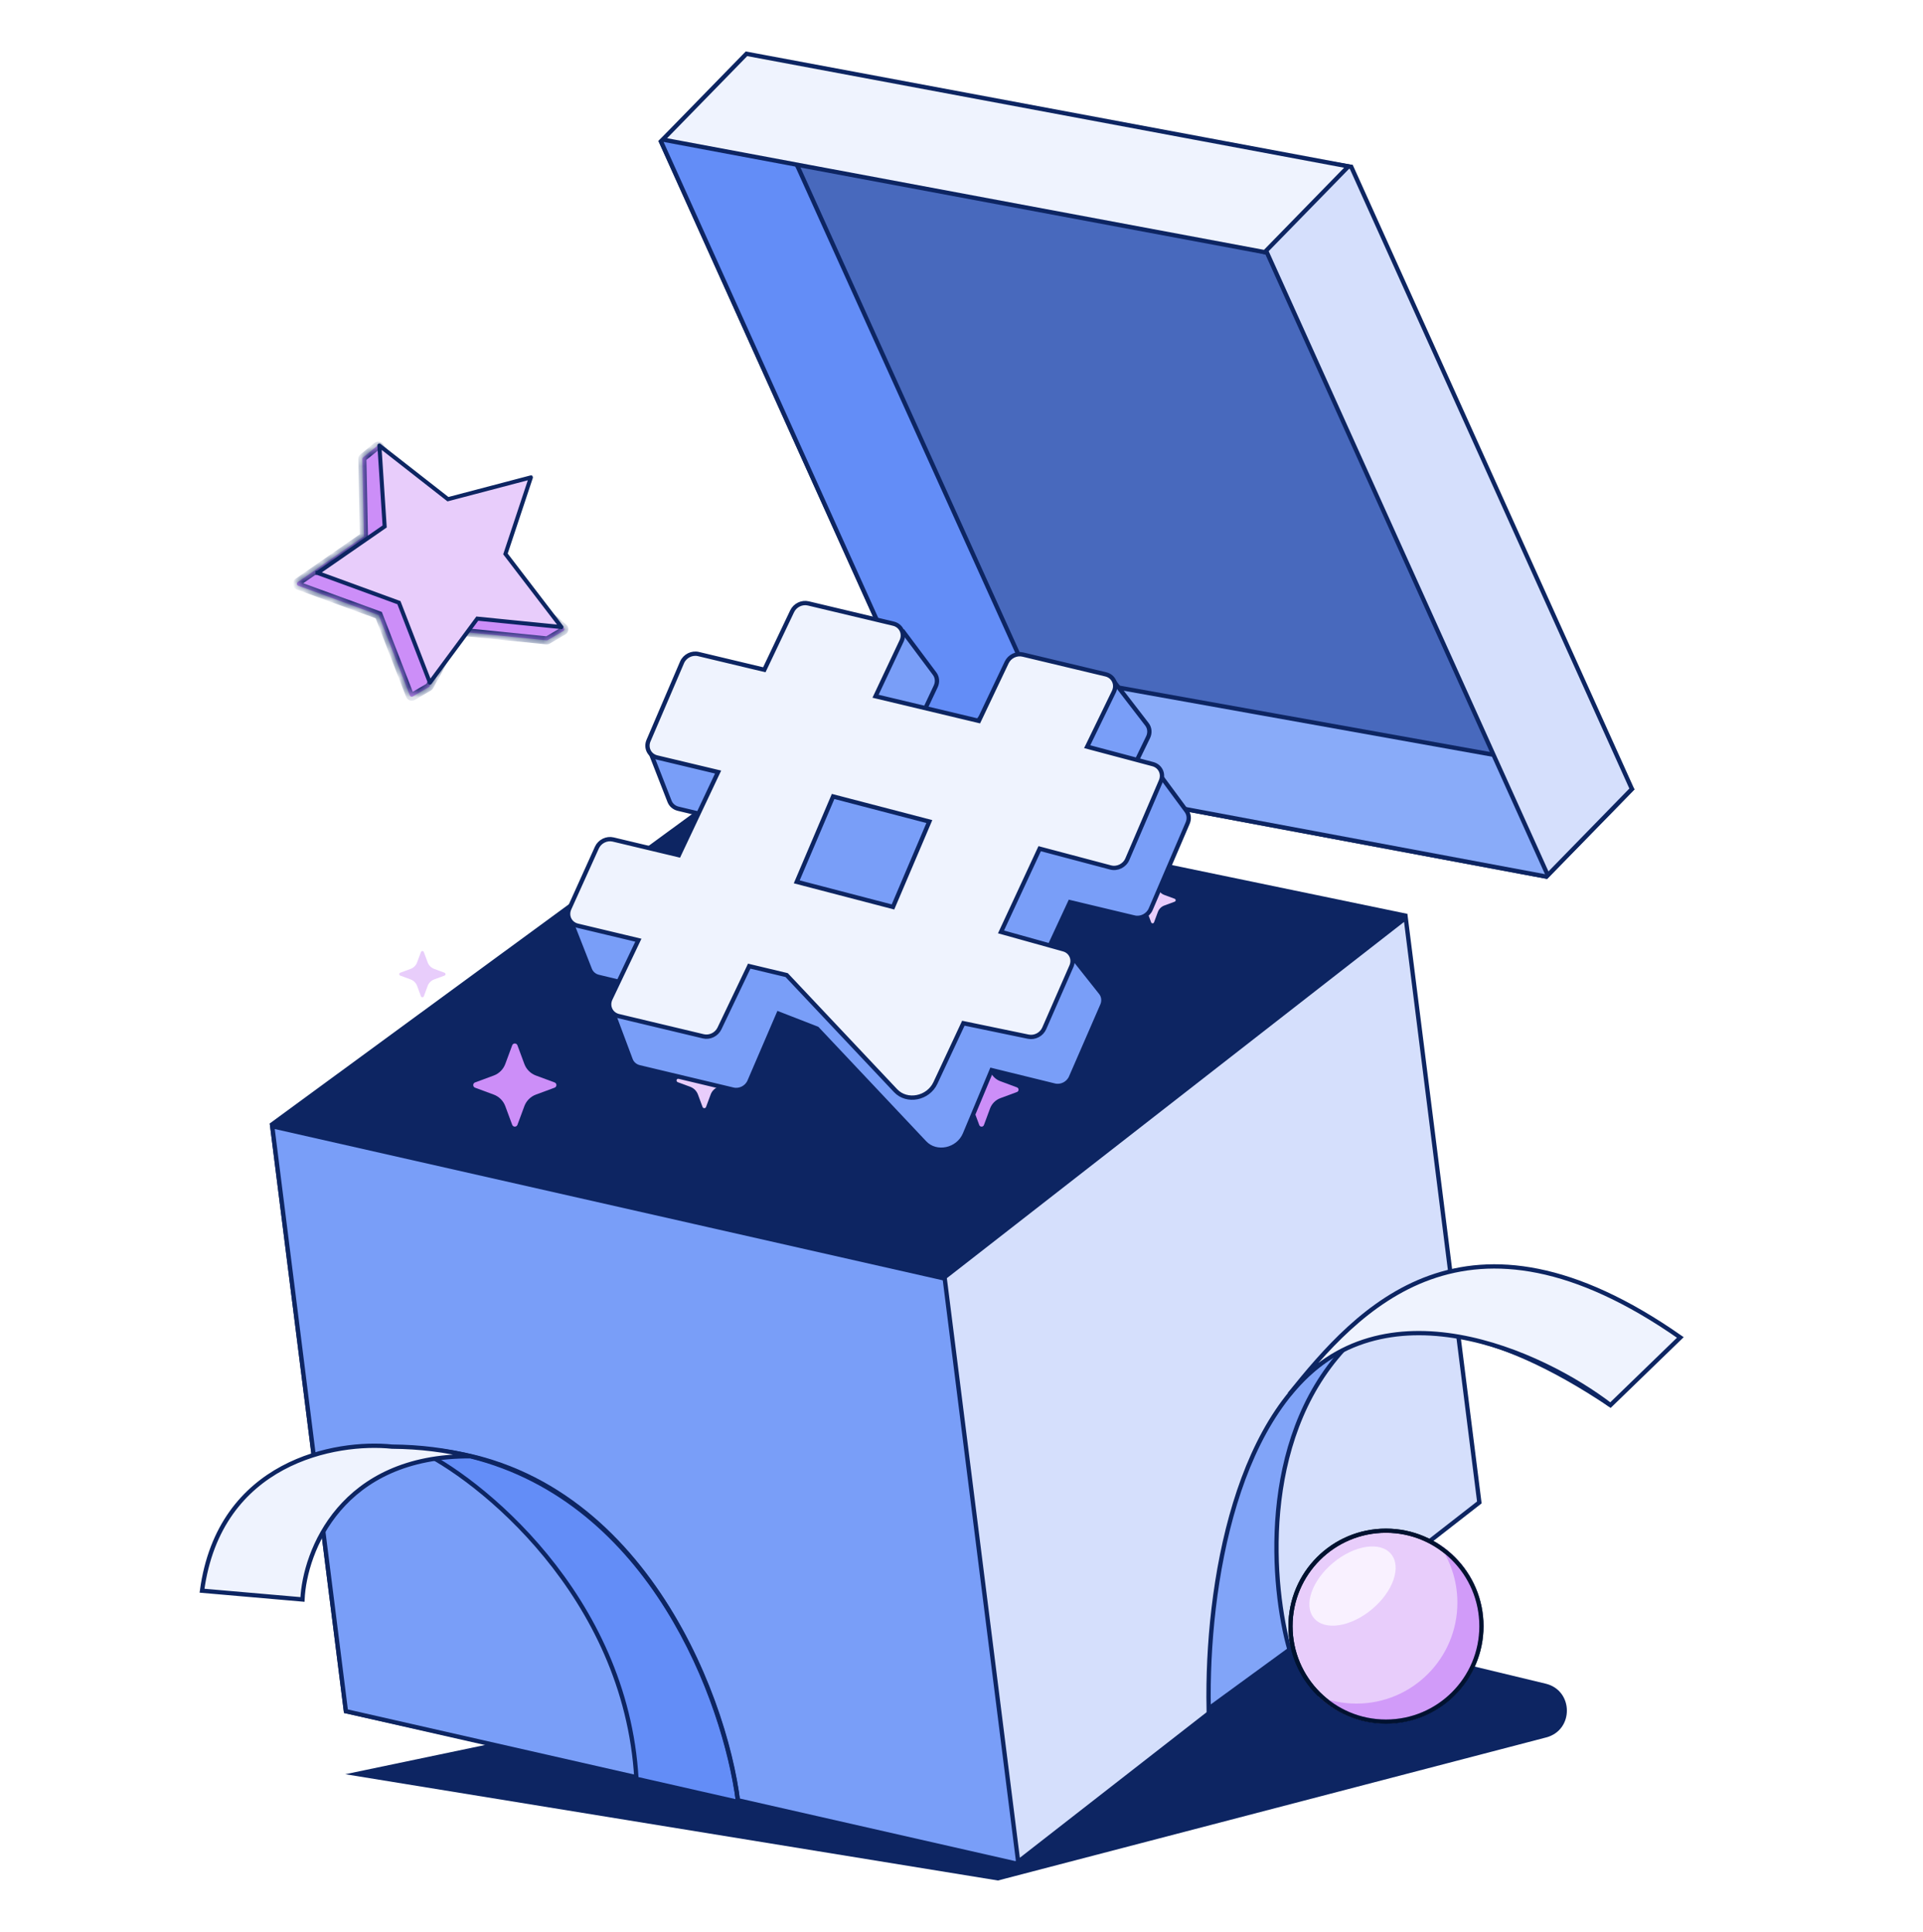
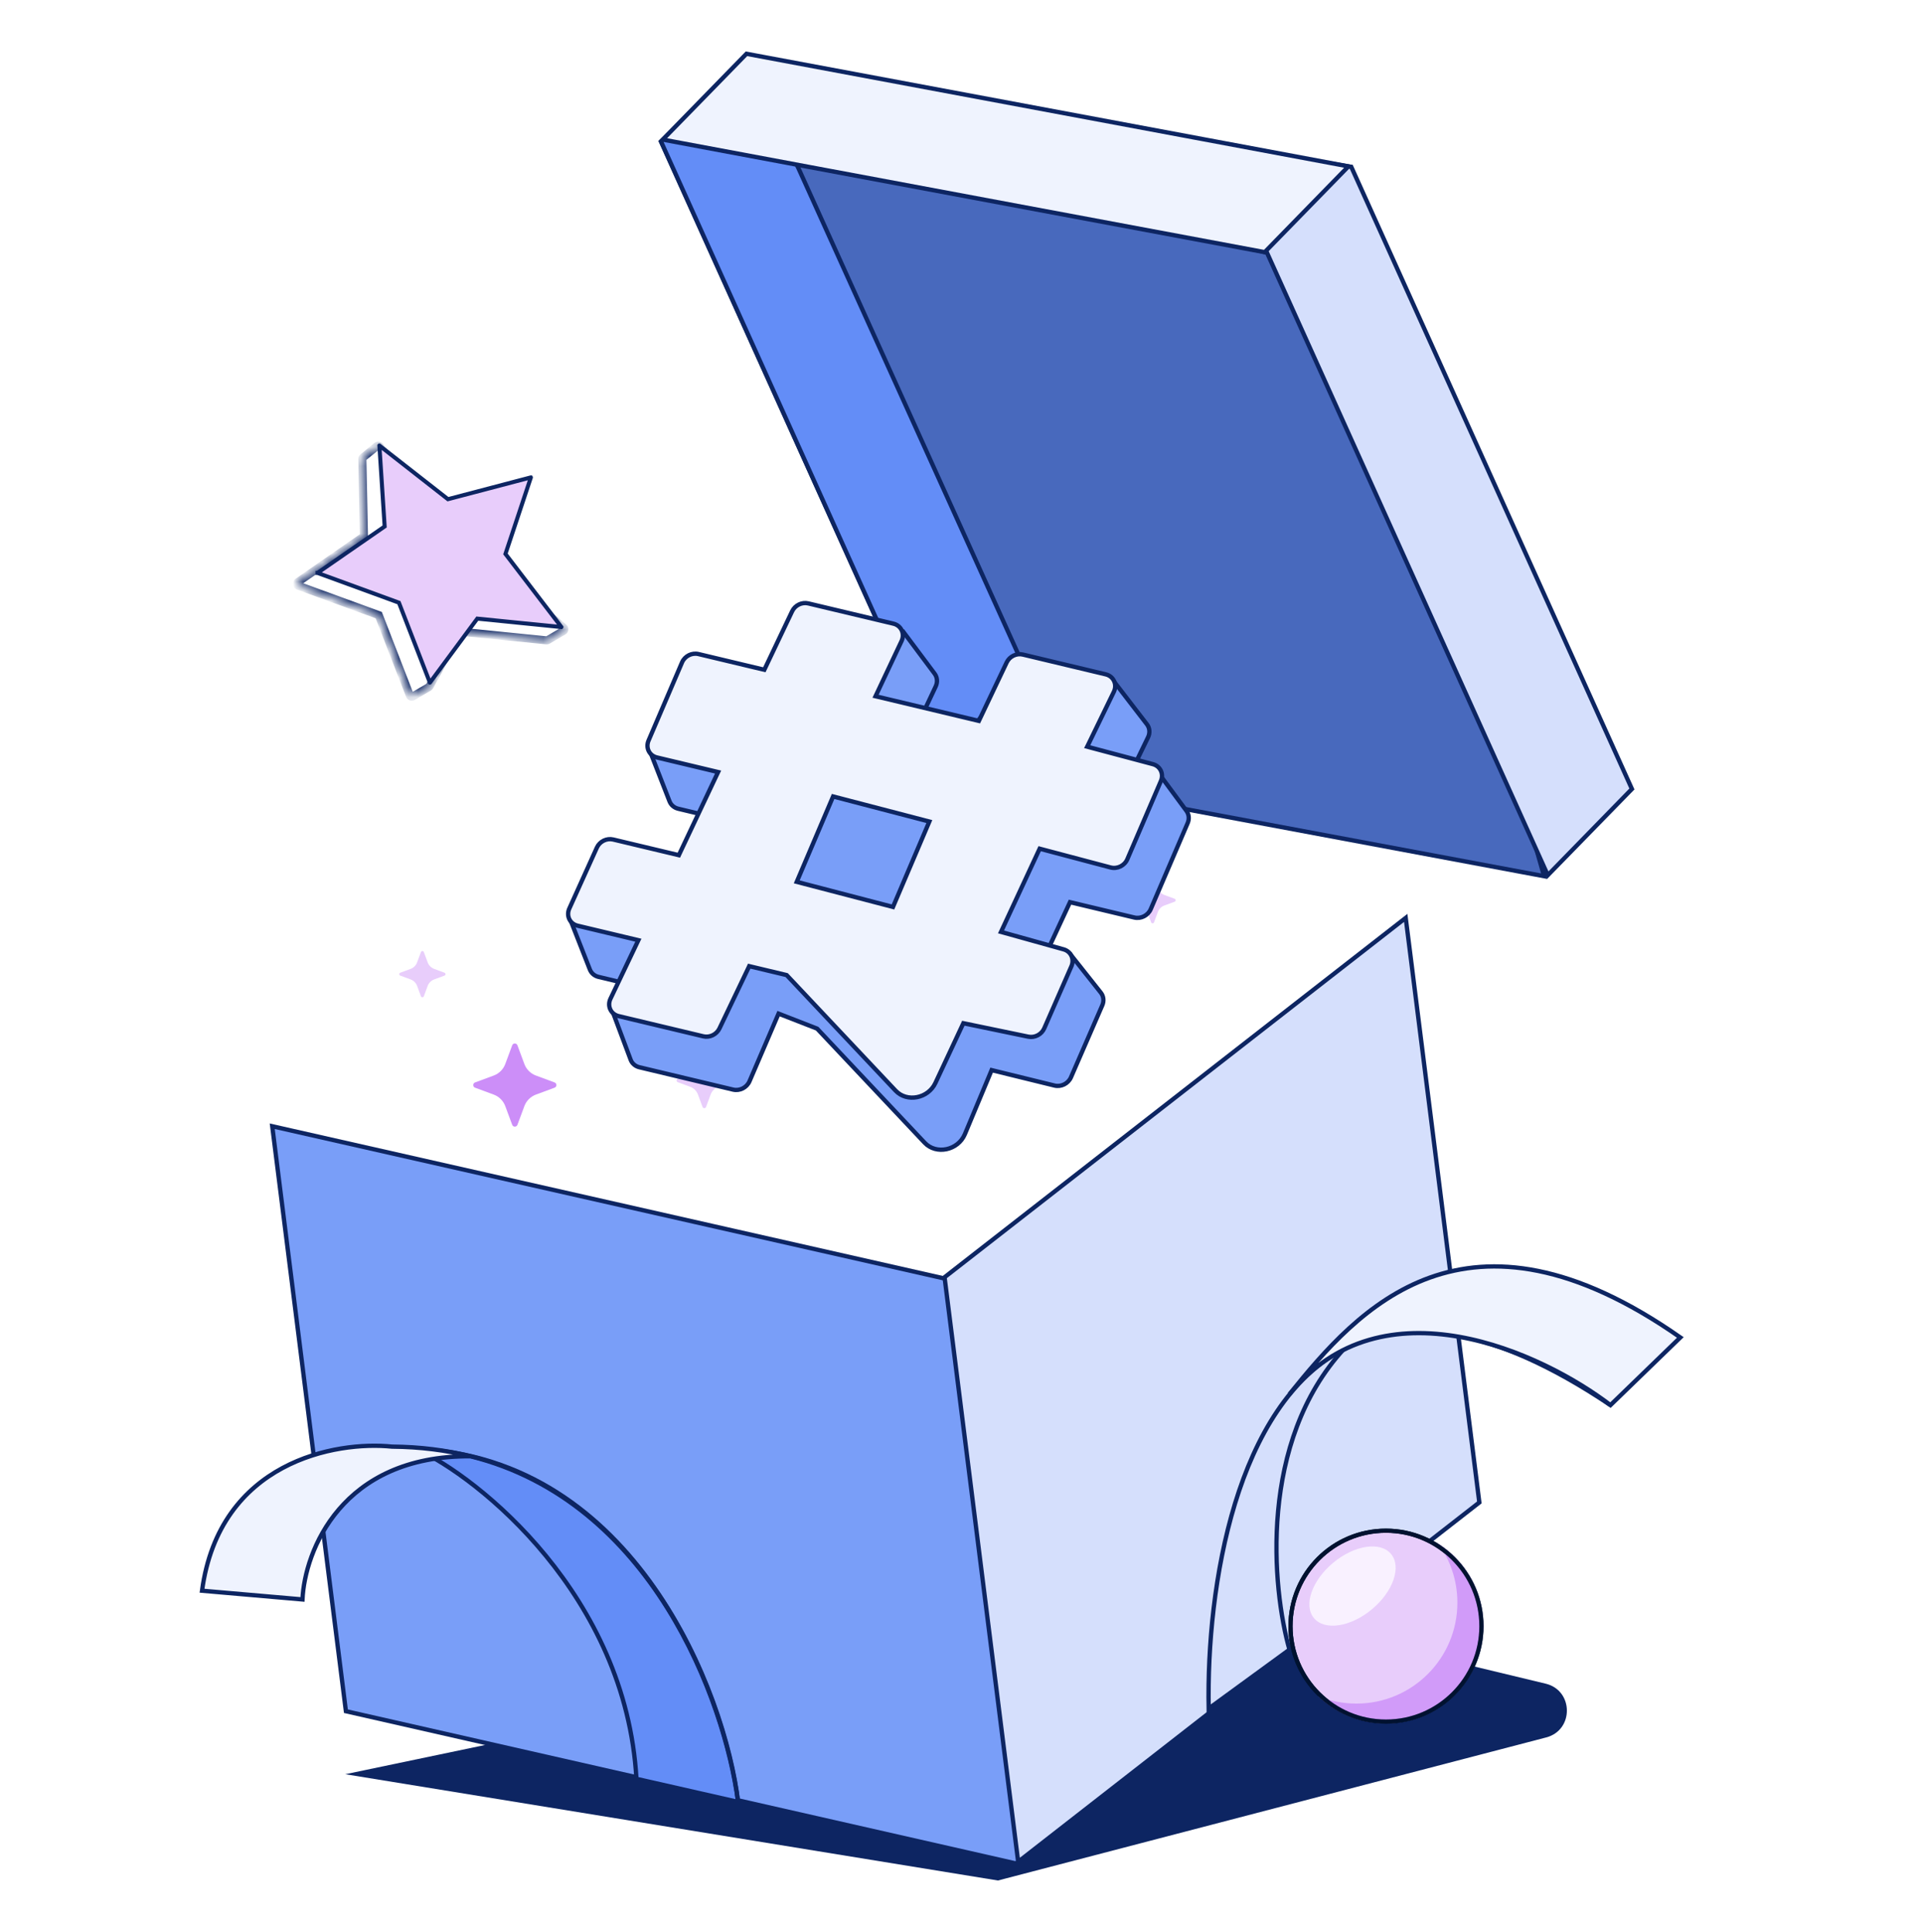
<svg xmlns="http://www.w3.org/2000/svg" width="200" height="201" viewBox="0 0 200 201" fill="none">
  <path d="M103.788 195.603L35.911 184.548L123.647 166.201L160.753 175.129C163.67 175.831 163.71 179.966 160.807 180.723L103.788 195.603Z" fill="#0D2562" />
-   <path d="M28.052 116.859L77.334 80.749L146.373 95.057L105.949 193.847L35.773 178.177L28.052 116.859Z" fill="#0D2562" />
  <g filter="url(#filter0_i_308_32445)">
    <path d="M61.594 117.052C61.688 116.799 62.046 116.799 62.139 117.052L62.858 118.994C63.064 119.551 63.504 119.991 64.061 120.197L66.002 120.915C66.256 121.009 66.256 121.367 66.002 121.461L64.061 122.179C63.504 122.386 63.064 122.825 62.858 123.383L62.139 125.324C62.046 125.577 61.688 125.577 61.594 125.324L60.875 123.383C60.669 122.825 60.23 122.386 59.672 122.179L57.731 121.461C57.477 121.367 57.477 121.009 57.731 120.915L59.672 120.197C60.23 119.991 60.669 119.551 60.875 118.994L61.594 117.052Z" fill="#CC8EF8" />
  </g>
  <g filter="url(#filter1_i_308_32445)">
-     <path d="M110.17 117.993C110.253 117.768 110.571 117.768 110.655 117.993L111.293 119.719C111.477 120.214 111.867 120.605 112.363 120.788L114.089 121.427C114.314 121.51 114.314 121.829 114.089 121.912L112.363 122.551C111.867 122.734 111.477 123.125 111.293 123.62L110.655 125.346C110.571 125.571 110.253 125.571 110.17 125.346L109.531 123.62C109.348 123.125 108.957 122.734 108.462 122.551L106.736 121.912C106.511 121.829 106.511 121.51 106.736 121.427L108.462 120.788C108.957 120.605 109.348 120.214 109.531 119.719L110.17 117.993Z" fill="#CC8EF8" />
-   </g>
+     </g>
  <g filter="url(#filter2_i_308_32445)">
    <path d="M128.045 99.664C128.097 99.523 128.296 99.523 128.348 99.664L128.747 100.743C128.861 101.052 129.106 101.297 129.415 101.411L130.494 101.81C130.635 101.862 130.635 102.061 130.494 102.113L129.415 102.513C129.106 102.627 128.861 102.871 128.747 103.181L128.348 104.26C128.296 104.4 128.097 104.4 128.045 104.26L127.645 103.181C127.531 102.871 127.287 102.627 126.977 102.513L125.898 102.113C125.758 102.061 125.758 101.862 125.898 101.81L126.977 101.411C127.287 101.297 127.531 101.052 127.645 100.743L128.045 99.664Z" fill="#E8CDFB" />
  </g>
  <g filter="url(#filter3_i_308_32445)">
    <path d="M81.391 117.951C81.454 117.782 81.692 117.782 81.755 117.951L82.234 119.245C82.371 119.617 82.665 119.91 83.036 120.047L84.33 120.526C84.499 120.589 84.499 120.828 84.33 120.89L83.036 121.369C82.665 121.506 82.371 121.799 82.234 122.171L81.755 123.465C81.692 123.634 81.454 123.634 81.391 123.465L80.912 122.171C80.775 121.799 80.482 121.506 80.11 121.369L78.816 120.89C78.647 120.828 78.647 120.589 78.816 120.526L80.11 120.047C80.482 119.91 80.775 119.617 80.912 119.245L81.391 117.951Z" fill="#E8CDFB" />
  </g>
  <g filter="url(#filter4_i_308_32445)">
    <path d="M52.102 107.354C52.154 107.213 52.353 107.213 52.405 107.354L52.804 108.432C52.919 108.742 53.163 108.986 53.473 109.101L54.551 109.5C54.692 109.552 54.692 109.751 54.551 109.803L53.473 110.202C53.163 110.317 52.919 110.561 52.804 110.87L52.405 111.949C52.353 112.09 52.154 112.09 52.102 111.949L51.703 110.87C51.588 110.561 51.344 110.317 51.035 110.202L49.956 109.803C49.815 109.751 49.815 109.552 49.956 109.5L51.035 109.101C51.344 108.986 51.588 108.742 51.703 108.432L52.102 107.354Z" fill="#E8CDFB" />
  </g>
  <path d="M28.314 117.148L98.178 132.975L98.224 132.986L98.271 132.976L125.144 127.612L135.156 170.521L105.667 193.833L35.976 177.994L28.314 117.148Z" fill="#799EF8" stroke="#0D2562" stroke-width="0.448" />
  <path d="M105.895 193.657L98.238 132.855L146.201 95.476L153.857 156.278L105.895 193.657Z" fill="#D5DFFC" stroke="#0D2562" stroke-width="0.448" />
-   <path d="M125.707 177.723L134.11 171.591C132.293 165.192 130.885 149.976 139.787 140.304C128.57 146.146 125.465 164.864 125.707 177.723Z" fill="#81A4F8" />
  <path d="M167.494 146.156C155.084 137.816 146.136 136.998 139.787 140.304M139.787 140.304C128.57 146.146 125.465 164.864 125.707 177.723L134.11 171.591C132.293 165.192 130.885 149.976 139.787 140.304Z" stroke="#0D2562" stroke-width="0.448" />
  <path d="M167.494 146.156L174.761 139.116C152.414 123.491 141.222 136.163 134.109 145.02C143.739 133.029 160.378 140.706 167.494 146.156Z" fill="#EFF3FE" stroke="#0D2562" stroke-width="0.448" />
  <path d="M76.767 187.431L66.192 185.027C65.102 165.951 49.778 153.65 43.268 150.697C65.978 151.606 75.404 176 76.767 187.431Z" fill="#638DF7" stroke="#0D2562" stroke-width="0.448" />
  <path d="M21.012 165.461C22.828 152.017 34.941 149.867 40.77 150.473C43.706 150.494 46.427 150.849 48.945 151.477C35.501 151.373 31.685 161.362 31.458 166.37L21.012 165.461Z" fill="#EFF3FE" />
  <path d="M76.767 187.433C75.365 176.817 67.77 156.177 48.945 151.477M48.945 151.477C46.427 150.849 43.706 150.494 40.77 150.473C34.941 149.867 22.828 152.017 21.012 165.461L31.458 166.37C31.685 161.362 35.501 151.373 48.945 151.477Z" stroke="#0D2562" stroke-width="0.448" />
  <path d="M97.929 79.416L68.829 14.9L139.561 17.585L160.593 91.138L97.929 79.416Z" fill="#4869BD" stroke="#0D2562" stroke-width="0.448" />
-   <path d="M95.572 74.274L105.751 69.627L168.951 80.953L169.706 82.086L160.832 91.182L97.928 79.416L95.572 74.274Z" fill="#89ABF9" stroke="#0D2562" stroke-width="0.448" />
  <path d="M97.837 79.213L68.745 14.715L77.496 6.183L83.036 17.484L106.593 69.581L97.837 79.213Z" fill="#638DF7" stroke="#0D2562" stroke-width="0.448" />
  <path d="M131.816 26.381L131.771 26.283L131.666 26.256L127.565 25.231L138.032 16.945L140.541 17.363L169.726 82.067L160.977 91.034L131.816 26.381Z" fill="#D5DFFC" stroke="#0D2562" stroke-width="0.448" />
  <path d="M140.244 17.304L131.535 26.23L68.929 14.52L77.637 5.594L140.244 17.304Z" fill="#EFF3FE" stroke="#0D2562" stroke-width="0.448" />
  <path d="M94.326 77.746L94.216 77.979L94.465 78.039L104.774 80.499L104.964 80.545L105.048 80.367L108.138 73.869C108.314 73.498 108.647 73.211 109.048 73.085L115.894 70.937L119.284 75.338C119.578 75.718 119.623 76.235 119.403 76.688L116.34 82.998L115.877 83.951L116.693 83.238L120.271 80.112L123.393 84.339C123.659 84.7 123.709 85.179 123.524 85.61L119.678 94.573C119.397 95.227 118.659 95.601 117.972 95.437L111.476 93.886L111.284 93.84L111.2 94.021L107.37 102.268L106.941 103.19L107.724 102.505L111.368 99.315L114.491 103.254C114.78 103.619 114.839 104.117 114.644 104.564L111.384 112.06C111.1 112.714 110.359 113.084 109.672 112.916L103.334 111.36L103.134 111.31L103.054 111.502L100.354 117.966C99.647 119.658 97.375 120.146 96.168 118.865L85.015 107.029L84.983 106.995L84.938 106.978L81.189 105.518L80.975 105.434L80.882 105.649L77.95 112.475C77.669 113.129 76.931 113.502 76.244 113.338L66.492 111.011C66.07 110.91 65.735 110.62 65.589 110.229L63.656 105.066L69.272 103.722L70.177 103.505L69.299 103.295L62.245 101.612C61.83 101.513 61.499 101.23 61.349 100.847L59.328 95.692L65.147 92.811C65.46 92.657 65.813 92.615 66.14 92.693L73.569 94.466L73.759 94.511L73.844 94.333L77.731 86.099L77.842 85.865L77.593 85.806L70.533 84.121C70.118 84.021 69.786 83.738 69.636 83.355L67.68 78.344L73.932 73.7C74.288 73.435 74.742 73.338 75.159 73.438L82.459 75.18L82.649 75.225L82.733 75.048L85.811 68.573C85.993 68.191 86.342 67.898 86.757 67.779L93.946 65.714L97.204 70.072C97.484 70.447 97.528 70.95 97.319 71.393L94.326 77.746Z" fill="#799EF8" stroke="#0D2562" stroke-width="0.448" stroke-miterlimit="10" />
  <path d="M91.17 72.187L91.06 72.421L91.309 72.48L101.618 74.941L101.807 74.986L101.892 74.808L104.701 68.9C104.999 68.274 105.718 67.927 106.385 68.086L115.001 70.143C115.816 70.337 116.215 71.195 115.846 71.956L113.184 77.439L113.072 77.668L113.316 77.733L119.904 79.486C120.673 79.691 121.058 80.493 120.741 81.231L117.246 89.376C116.96 90.042 116.202 90.416 115.507 90.232L108.325 88.329L108.13 88.277L108.044 88.462L104.213 96.71L104.109 96.934L104.345 96.999L110.617 98.748C111.381 98.961 111.756 99.764 111.435 100.498L108.605 106.967C108.328 107.602 107.618 107.971 106.943 107.831L100.38 106.47L100.193 106.431L100.111 106.605L97.288 112.644C96.528 114.269 94.322 114.697 93.145 113.448L81.859 101.471L81.816 101.426L81.753 101.411L78.112 100.542L77.922 100.496L77.838 100.674L74.826 106.981C74.528 107.606 73.81 107.953 73.144 107.793L64.34 105.692C63.529 105.498 63.129 104.648 63.491 103.888L66.281 98.031L66.392 97.797L66.142 97.737L60.07 96.288C59.271 96.097 58.868 95.265 59.21 94.509L62.079 88.162C62.369 87.522 63.097 87.161 63.775 87.323L70.413 88.907L70.603 88.953L70.687 88.774L74.575 80.54L74.686 80.307L74.436 80.247L68.322 78.788C67.533 78.599 67.129 77.786 67.45 77.035L70.936 68.897C71.217 68.242 71.955 67.868 72.643 68.032L79.303 69.622L79.492 69.667L79.577 69.489L82.386 63.58C82.684 62.955 83.402 62.607 84.069 62.766L92.916 64.872C93.725 65.064 94.126 65.911 93.769 66.671L91.17 72.187Z" fill="#EFF3FE" stroke="#0D2562" stroke-width="0.448" stroke-miterlimit="10" />
  <path d="M82.865 91.727L86.647 82.845L96.656 85.456L92.874 94.338L82.865 91.727Z" fill="#799EF8" stroke="#0D2562" stroke-width="0.448" />
  <mask id="path-24-inside-1_308_32445" fill="white">
    <path d="M37.686 47.749L37.851 55.788L30.971 60.55C30.829 60.648 30.857 60.865 31.019 60.924L39.391 63.984L42.626 72.335C42.673 72.457 42.818 72.508 42.931 72.442L44.603 71.466C44.636 71.446 44.664 71.418 44.682 71.384L47.8 65.699L56.843 66.608C56.887 66.612 56.932 66.602 56.971 66.58L58.59 65.634C58.716 65.56 58.732 65.383 58.62 65.288L50.865 58.711L53.474 50.859C53.527 50.699 53.382 50.544 53.218 50.587L44.699 52.827L39.49 46.444C39.416 46.353 39.282 46.339 39.191 46.414L37.764 47.58C37.714 47.621 37.685 47.683 37.686 47.749Z" />
  </mask>
-   <path d="M37.686 47.749L37.851 55.788L30.971 60.55C30.829 60.648 30.857 60.865 31.019 60.924L39.391 63.984L42.626 72.335C42.673 72.457 42.818 72.508 42.931 72.442L44.603 71.466C44.636 71.446 44.664 71.418 44.682 71.384L47.8 65.699L56.843 66.608C56.887 66.612 56.932 66.602 56.971 66.58L58.59 65.634C58.716 65.56 58.732 65.383 58.62 65.288L50.865 58.711L53.474 50.859C53.527 50.699 53.382 50.544 53.218 50.587L44.699 52.827L39.49 46.444C39.416 46.353 39.282 46.339 39.191 46.414L37.764 47.58C37.714 47.621 37.685 47.683 37.686 47.749Z" fill="#CC8EF8" />
  <path d="M37.851 55.788L38.09 56.132L38.275 56.004L38.27 55.779L37.851 55.788ZM37.686 47.749L38.105 47.74L38.105 47.74L37.686 47.749ZM44.699 52.827L44.374 53.092L44.544 53.301L44.805 53.232L44.699 52.827ZM53.218 50.587L53.325 50.992L53.325 50.992L53.218 50.587ZM53.474 50.859L53.872 50.992L53.872 50.992L53.474 50.859ZM50.865 58.711L50.467 58.579L50.378 58.848L50.594 59.031L50.865 58.711ZM56.843 66.608L56.801 67.025L56.801 67.025L56.843 66.608ZM47.8 65.699L47.842 65.282L47.566 65.255L47.433 65.498L47.8 65.699ZM42.626 72.335L43.017 72.184L43.017 72.184L42.626 72.335ZM39.391 63.984L39.782 63.833L39.713 63.656L39.535 63.591L39.391 63.984ZM31.019 60.924L30.875 61.318L30.875 61.318L31.019 60.924ZM30.971 60.55L31.21 60.895L31.21 60.895L30.971 60.55ZM37.764 47.58L38.029 47.904L38.029 47.904L37.764 47.58ZM39.191 46.414L39.456 46.738L39.456 46.738L39.191 46.414ZM39.49 46.444L39.814 46.179L39.814 46.179L39.49 46.444ZM44.682 71.384L45.05 71.586L44.682 71.384ZM44.603 71.466L44.392 71.104L44.392 71.104L44.603 71.466ZM42.931 72.442L43.143 72.804L43.143 72.804L42.931 72.442ZM58.62 65.288L58.349 65.608L58.349 65.608L58.62 65.288ZM58.59 65.634L58.801 65.996L58.801 65.996L58.59 65.634ZM56.971 66.58L57.182 66.942L57.182 66.942L56.971 66.58ZM38.27 55.779L38.105 47.74L37.267 47.757L37.432 55.796L38.27 55.779ZM44.805 53.232L53.325 50.992L53.112 50.182L44.592 52.422L44.805 53.232ZM53.076 50.727L50.467 58.579L51.263 58.843L53.872 50.992L53.076 50.727ZM56.884 66.191L47.842 65.282L47.758 66.116L56.801 67.025L56.884 66.191ZM43.017 72.184L39.782 63.833L39 64.136L42.235 72.487L43.017 72.184ZM39.535 63.591L31.163 60.531L30.875 61.318L39.247 64.378L39.535 63.591ZM31.21 60.895L38.09 56.132L37.613 55.443L30.733 60.206L31.21 60.895ZM38.029 47.904L39.456 46.738L38.925 46.089L37.499 47.255L38.029 47.904ZM39.165 46.709L44.374 53.092L45.023 52.562L39.814 46.179L39.165 46.709ZM47.433 65.498L44.315 71.183L45.05 71.586L48.168 65.901L47.433 65.498ZM44.392 71.104L42.72 72.08L43.143 72.804L44.814 71.827L44.392 71.104ZM50.594 59.031L58.349 65.608L58.891 64.969L51.136 58.392L50.594 59.031ZM58.379 65.272L56.76 66.218L57.182 66.942L58.801 65.996L58.379 65.272ZM44.315 71.183C44.333 71.15 44.359 71.123 44.392 71.104L44.814 71.827C44.913 71.77 44.995 71.686 45.05 71.586L44.315 71.183ZM39.456 46.738C39.367 46.81 39.237 46.797 39.165 46.709L39.814 46.179C39.594 45.909 39.196 45.868 38.925 46.089L39.456 46.738ZM31.163 60.531C31.32 60.588 31.348 60.799 31.21 60.895L30.733 60.206C30.312 60.497 30.394 61.142 30.875 61.318L31.163 60.531ZM42.235 72.487C42.376 72.849 42.807 73 43.143 72.804L42.72 72.08C42.83 72.016 42.971 72.066 43.017 72.184L42.235 72.487ZM56.801 67.025C56.933 67.038 57.067 67.009 57.182 66.942L56.76 66.218C56.797 66.196 56.841 66.186 56.884 66.191L56.801 67.025ZM53.325 50.992C53.166 51.034 53.025 50.883 53.076 50.727L53.872 50.992C54.03 50.516 53.597 50.054 53.112 50.182L53.325 50.992ZM58.349 65.608C58.24 65.516 58.255 65.344 58.379 65.272L58.801 65.996C59.177 65.776 59.223 65.251 58.891 64.969L58.349 65.608ZM38.105 47.74C38.107 47.803 38.079 47.864 38.029 47.904L37.499 47.255C37.349 47.378 37.263 47.563 37.267 47.757L38.105 47.74Z" fill="#0D2562" mask="url(#path-24-inside-1_308_32445)" />
  <path d="M39.908 54.828L40.006 54.76L39.998 54.642L39.458 46.352C39.458 46.352 39.458 46.351 39.458 46.351C39.459 46.35 39.459 46.35 39.46 46.349C39.461 46.349 39.461 46.349 39.462 46.349C39.462 46.349 39.462 46.349 39.463 46.35L46.507 51.86L46.589 51.924L46.69 51.898L55.209 49.658C55.21 49.657 55.211 49.657 55.211 49.657C55.211 49.657 55.212 49.658 55.212 49.658C55.213 49.659 55.213 49.66 55.213 49.66C55.213 49.66 55.213 49.661 55.213 49.661L52.604 57.513L52.569 57.618L52.636 57.706L58.385 65.22C58.385 65.221 58.386 65.221 58.386 65.222C58.386 65.222 58.385 65.223 58.385 65.223C58.385 65.224 58.384 65.225 58.384 65.225C58.383 65.225 58.383 65.225 58.382 65.225L49.759 64.359L49.64 64.347L49.569 64.443L44.715 71.001C44.714 71.002 44.714 71.003 44.714 71.002L44.714 71.002L44.714 71.002C44.714 71.002 44.714 71.002 44.712 71.002C44.711 71.002 44.711 71.002 44.711 71.002C44.71 71.001 44.71 71.001 44.71 71L41.524 62.777L41.49 62.688L41.401 62.656L33.029 59.595C33.028 59.595 33.028 59.595 33.027 59.595C33.027 59.594 33.027 59.594 33.027 59.593C33.027 59.592 33.027 59.592 33.027 59.591C33.027 59.591 33.028 59.591 33.028 59.59L39.908 54.828Z" fill="#E8CDFB" stroke="#0D2562" stroke-width="0.419" />
  <circle cx="144.146" cy="169.147" r="9.929" fill="#E8CDFB" stroke="#001230" stroke-width="0.434" />
  <path opacity="0.8" fill-rule="evenodd" clip-rule="evenodd" d="M141.075 177.202C146.873 177.202 151.574 172.502 151.574 166.704C151.574 164.412 150.84 162.293 149.594 160.566C152.407 162.37 154.271 165.524 154.271 169.114C154.271 174.717 149.729 179.259 144.125 179.259C141.389 179.259 138.907 178.177 137.082 176.416C138.313 176.923 139.661 177.202 141.075 177.202Z" fill="#CC8EF8" />
  <circle cx="144.146" cy="169.147" r="9.929" stroke="#001230" stroke-width="0.434" />
  <ellipse cx="140.667" cy="164.977" rx="5.215" ry="3.149" transform="rotate(-39.775 140.667 164.977)" fill="#F9F1FF" />
  <defs>
    <filter id="filter0_i_308_32445" x="49.218" y="108.54" width="16.974" height="16.974" filterUnits="userSpaceOnUse" color-interpolation-filters="sRGB">
      <feFlood flood-opacity="0" result="BackgroundImageFix" />
      <feBlend mode="normal" in="SourceGraphic" in2="BackgroundImageFix" result="shape" />
      <feColorMatrix in="SourceAlpha" type="matrix" values="0 0 0 0 0 0 0 0 0 0 0 0 0 0 0 0 0 0 127 0" result="hardAlpha" />
      <feOffset dx="-8.323" dy="-8.323" />
      <feGaussianBlur stdDeviation="6.936" />
      <feComposite in2="hardAlpha" operator="arithmetic" k2="-1" k3="1" />
      <feColorMatrix type="matrix" values="0 0 0 0 1 0 0 0 0 1 0 0 0 0 1 0 0 0 0.3 0" />
      <feBlend mode="normal" in2="shape" result="effect1_innerShadow_308_32445" />
    </filter>
    <filter id="filter1_i_308_32445" x="98.245" y="109.502" width="16.013" height="16.013" filterUnits="userSpaceOnUse" color-interpolation-filters="sRGB">
      <feFlood flood-opacity="0" result="BackgroundImageFix" />
      <feBlend mode="normal" in="SourceGraphic" in2="BackgroundImageFix" result="shape" />
      <feColorMatrix in="SourceAlpha" type="matrix" values="0 0 0 0 0 0 0 0 0 0 0 0 0 0 0 0 0 0 127 0" result="hardAlpha" />
      <feOffset dx="-8.323" dy="-8.323" />
      <feGaussianBlur stdDeviation="6.936" />
      <feComposite in2="hardAlpha" operator="arithmetic" k2="-1" k3="1" />
      <feColorMatrix type="matrix" values="0 0 0 0 1 0 0 0 0 1 0 0 0 0 1 0 0 0 0.3 0" />
      <feBlend mode="normal" in2="shape" result="effect1_innerShadow_308_32445" />
    </filter>
    <filter id="filter2_i_308_32445" x="117.47" y="91.236" width="13.129" height="13.129" filterUnits="userSpaceOnUse" color-interpolation-filters="sRGB">
      <feFlood flood-opacity="0" result="BackgroundImageFix" />
      <feBlend mode="normal" in="SourceGraphic" in2="BackgroundImageFix" result="shape" />
      <feColorMatrix in="SourceAlpha" type="matrix" values="0 0 0 0 0 0 0 0 0 0 0 0 0 0 0 0 0 0 127 0" result="hardAlpha" />
      <feOffset dx="-8.323" dy="-8.323" />
      <feGaussianBlur stdDeviation="6.936" />
      <feComposite in2="hardAlpha" operator="arithmetic" k2="-1" k3="1" />
      <feColorMatrix type="matrix" values="0 0 0 0 1 0 0 0 0 1 0 0 0 0 1 0 0 0 0.3 0" />
      <feBlend mode="normal" in2="shape" result="effect1_innerShadow_308_32445" />
    </filter>
    <filter id="filter3_i_308_32445" x="70.367" y="109.502" width="14.09" height="14.09" filterUnits="userSpaceOnUse" color-interpolation-filters="sRGB">
      <feFlood flood-opacity="0" result="BackgroundImageFix" />
      <feBlend mode="normal" in="SourceGraphic" in2="BackgroundImageFix" result="shape" />
      <feColorMatrix in="SourceAlpha" type="matrix" values="0 0 0 0 0 0 0 0 0 0 0 0 0 0 0 0 0 0 127 0" result="hardAlpha" />
      <feOffset dx="-8.323" dy="-8.323" />
      <feGaussianBlur stdDeviation="6.936" />
      <feComposite in2="hardAlpha" operator="arithmetic" k2="-1" k3="1" />
      <feColorMatrix type="matrix" values="0 0 0 0 1 0 0 0 0 1 0 0 0 0 1 0 0 0 0.3 0" />
      <feBlend mode="normal" in2="shape" result="effect1_innerShadow_308_32445" />
    </filter>
    <filter id="filter4_i_308_32445" x="41.528" y="98.925" width="13.129" height="13.129" filterUnits="userSpaceOnUse" color-interpolation-filters="sRGB">
      <feFlood flood-opacity="0" result="BackgroundImageFix" />
      <feBlend mode="normal" in="SourceGraphic" in2="BackgroundImageFix" result="shape" />
      <feColorMatrix in="SourceAlpha" type="matrix" values="0 0 0 0 0 0 0 0 0 0 0 0 0 0 0 0 0 0 127 0" result="hardAlpha" />
      <feOffset dx="-8.323" dy="-8.323" />
      <feGaussianBlur stdDeviation="6.936" />
      <feComposite in2="hardAlpha" operator="arithmetic" k2="-1" k3="1" />
      <feColorMatrix type="matrix" values="0 0 0 0 1 0 0 0 0 1 0 0 0 0 1 0 0 0 0.3 0" />
      <feBlend mode="normal" in2="shape" result="effect1_innerShadow_308_32445" />
    </filter>
  </defs>
</svg>